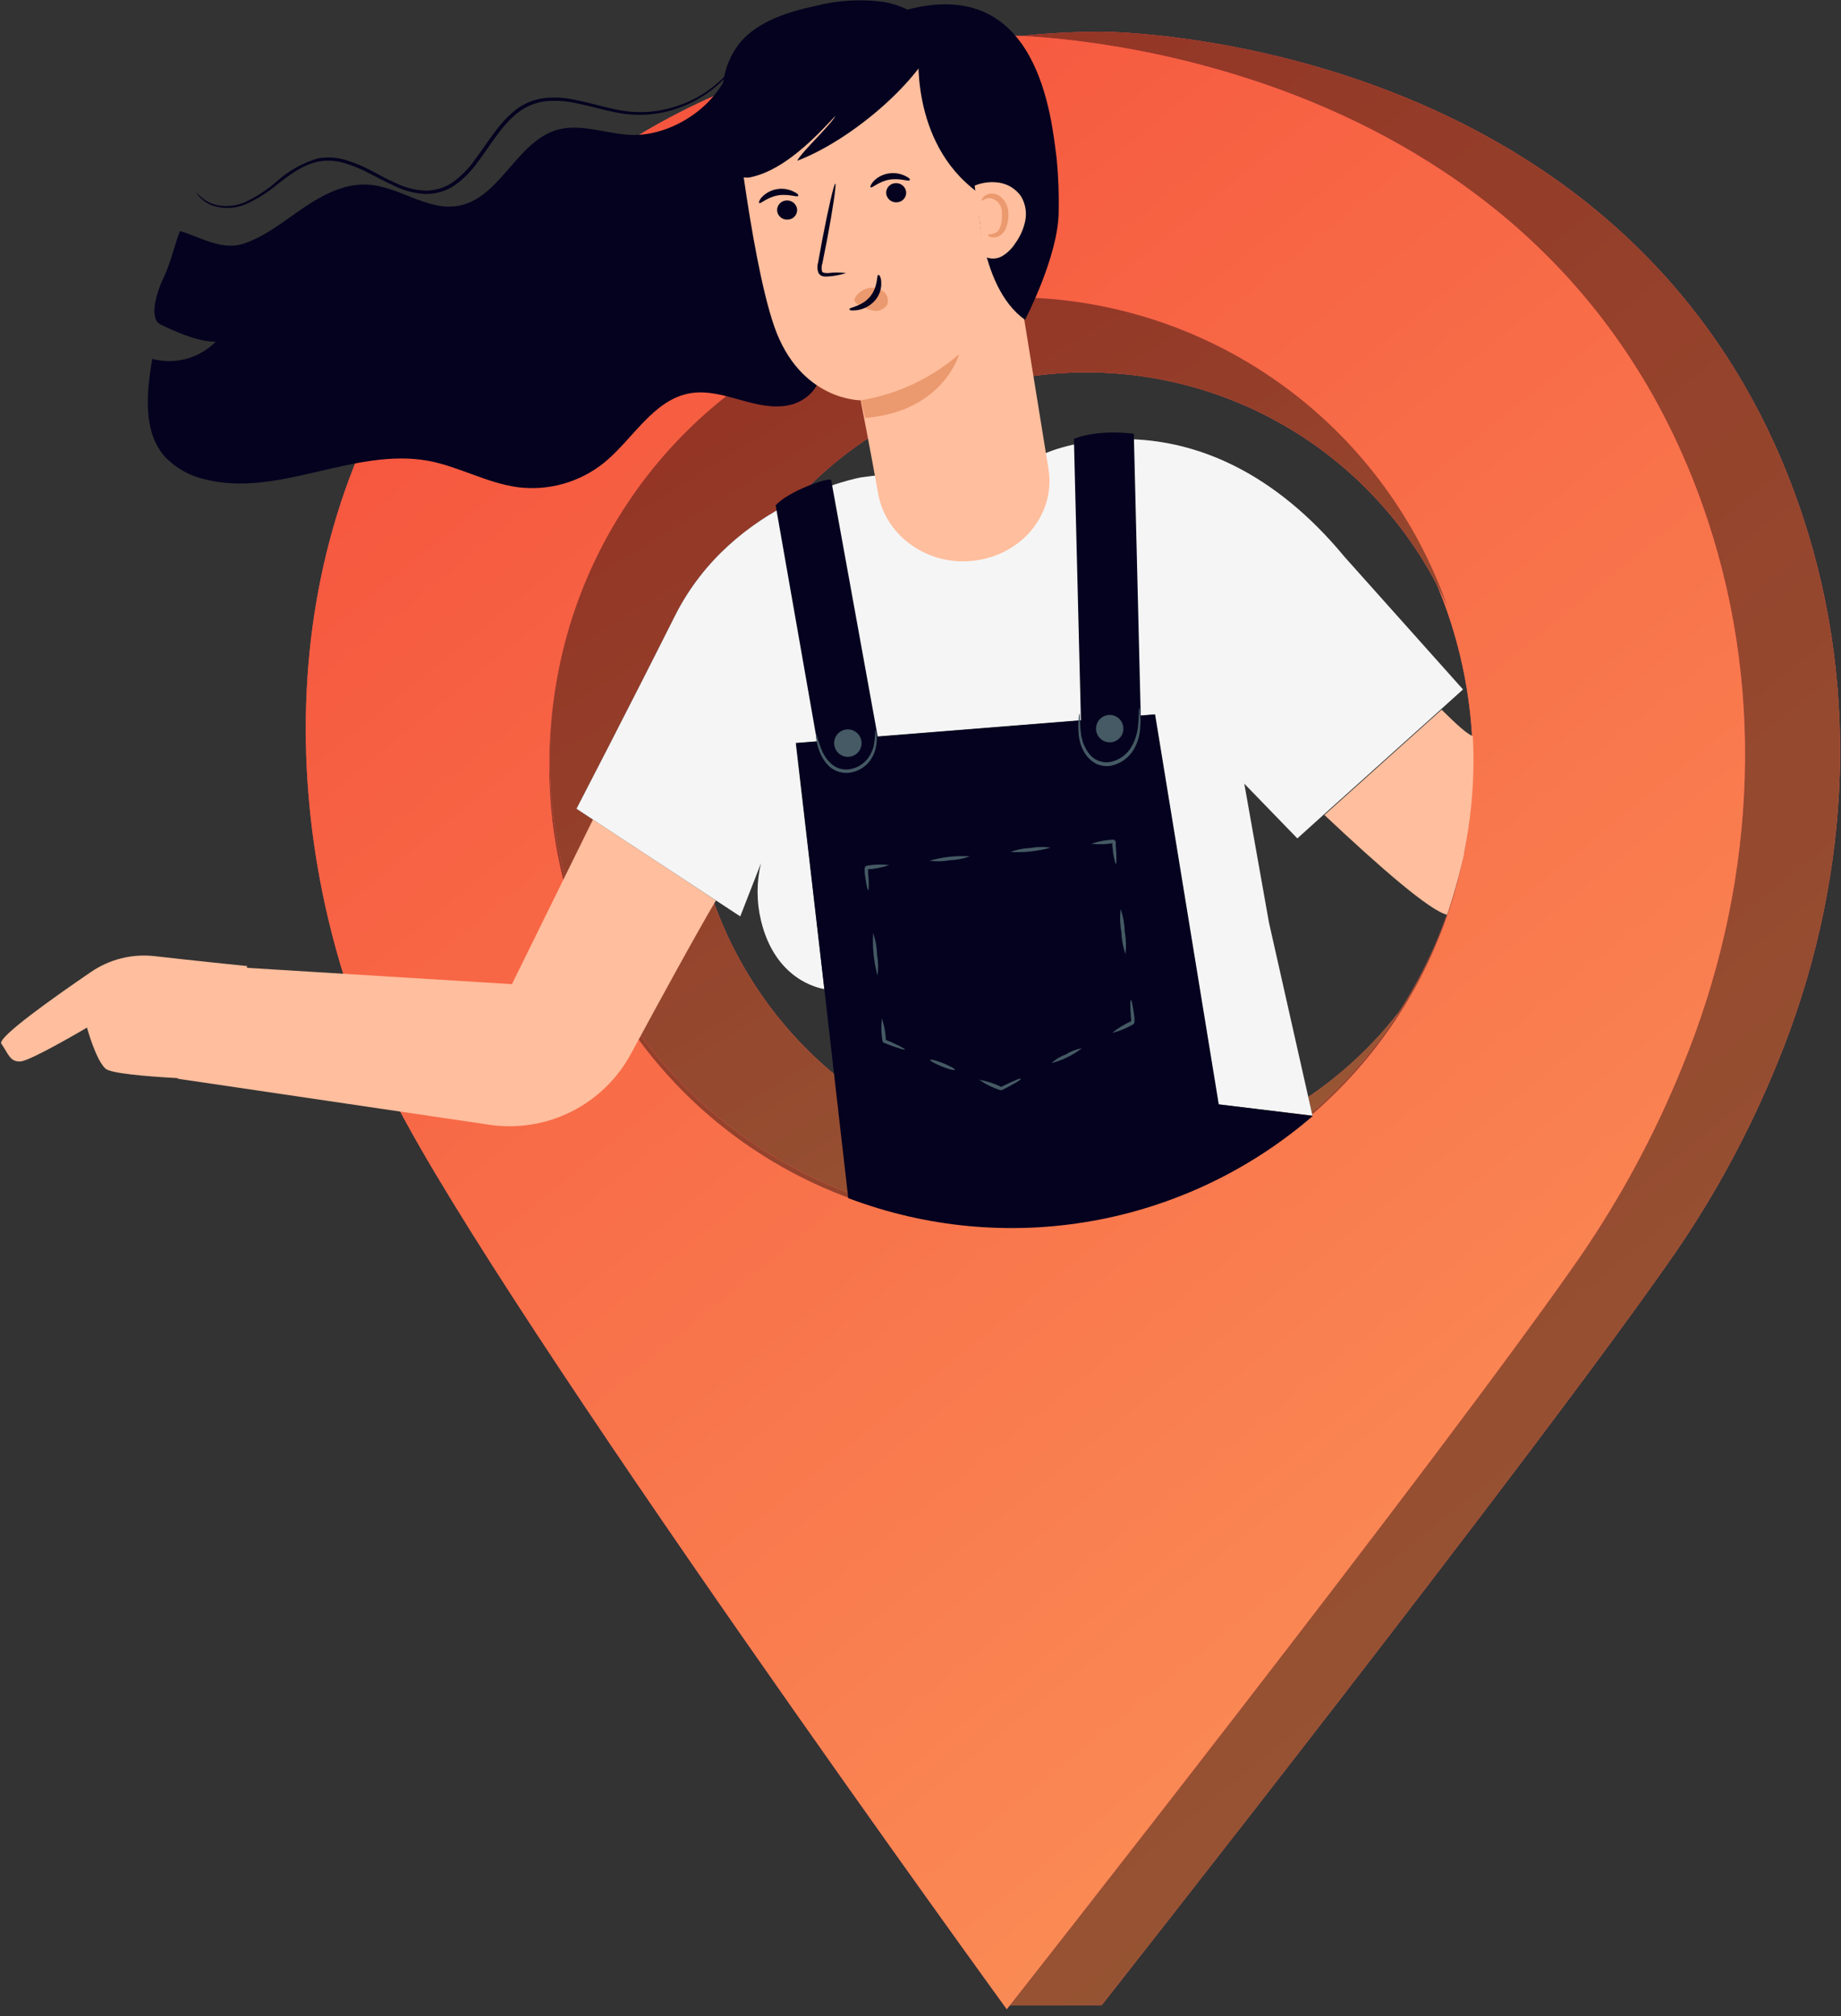
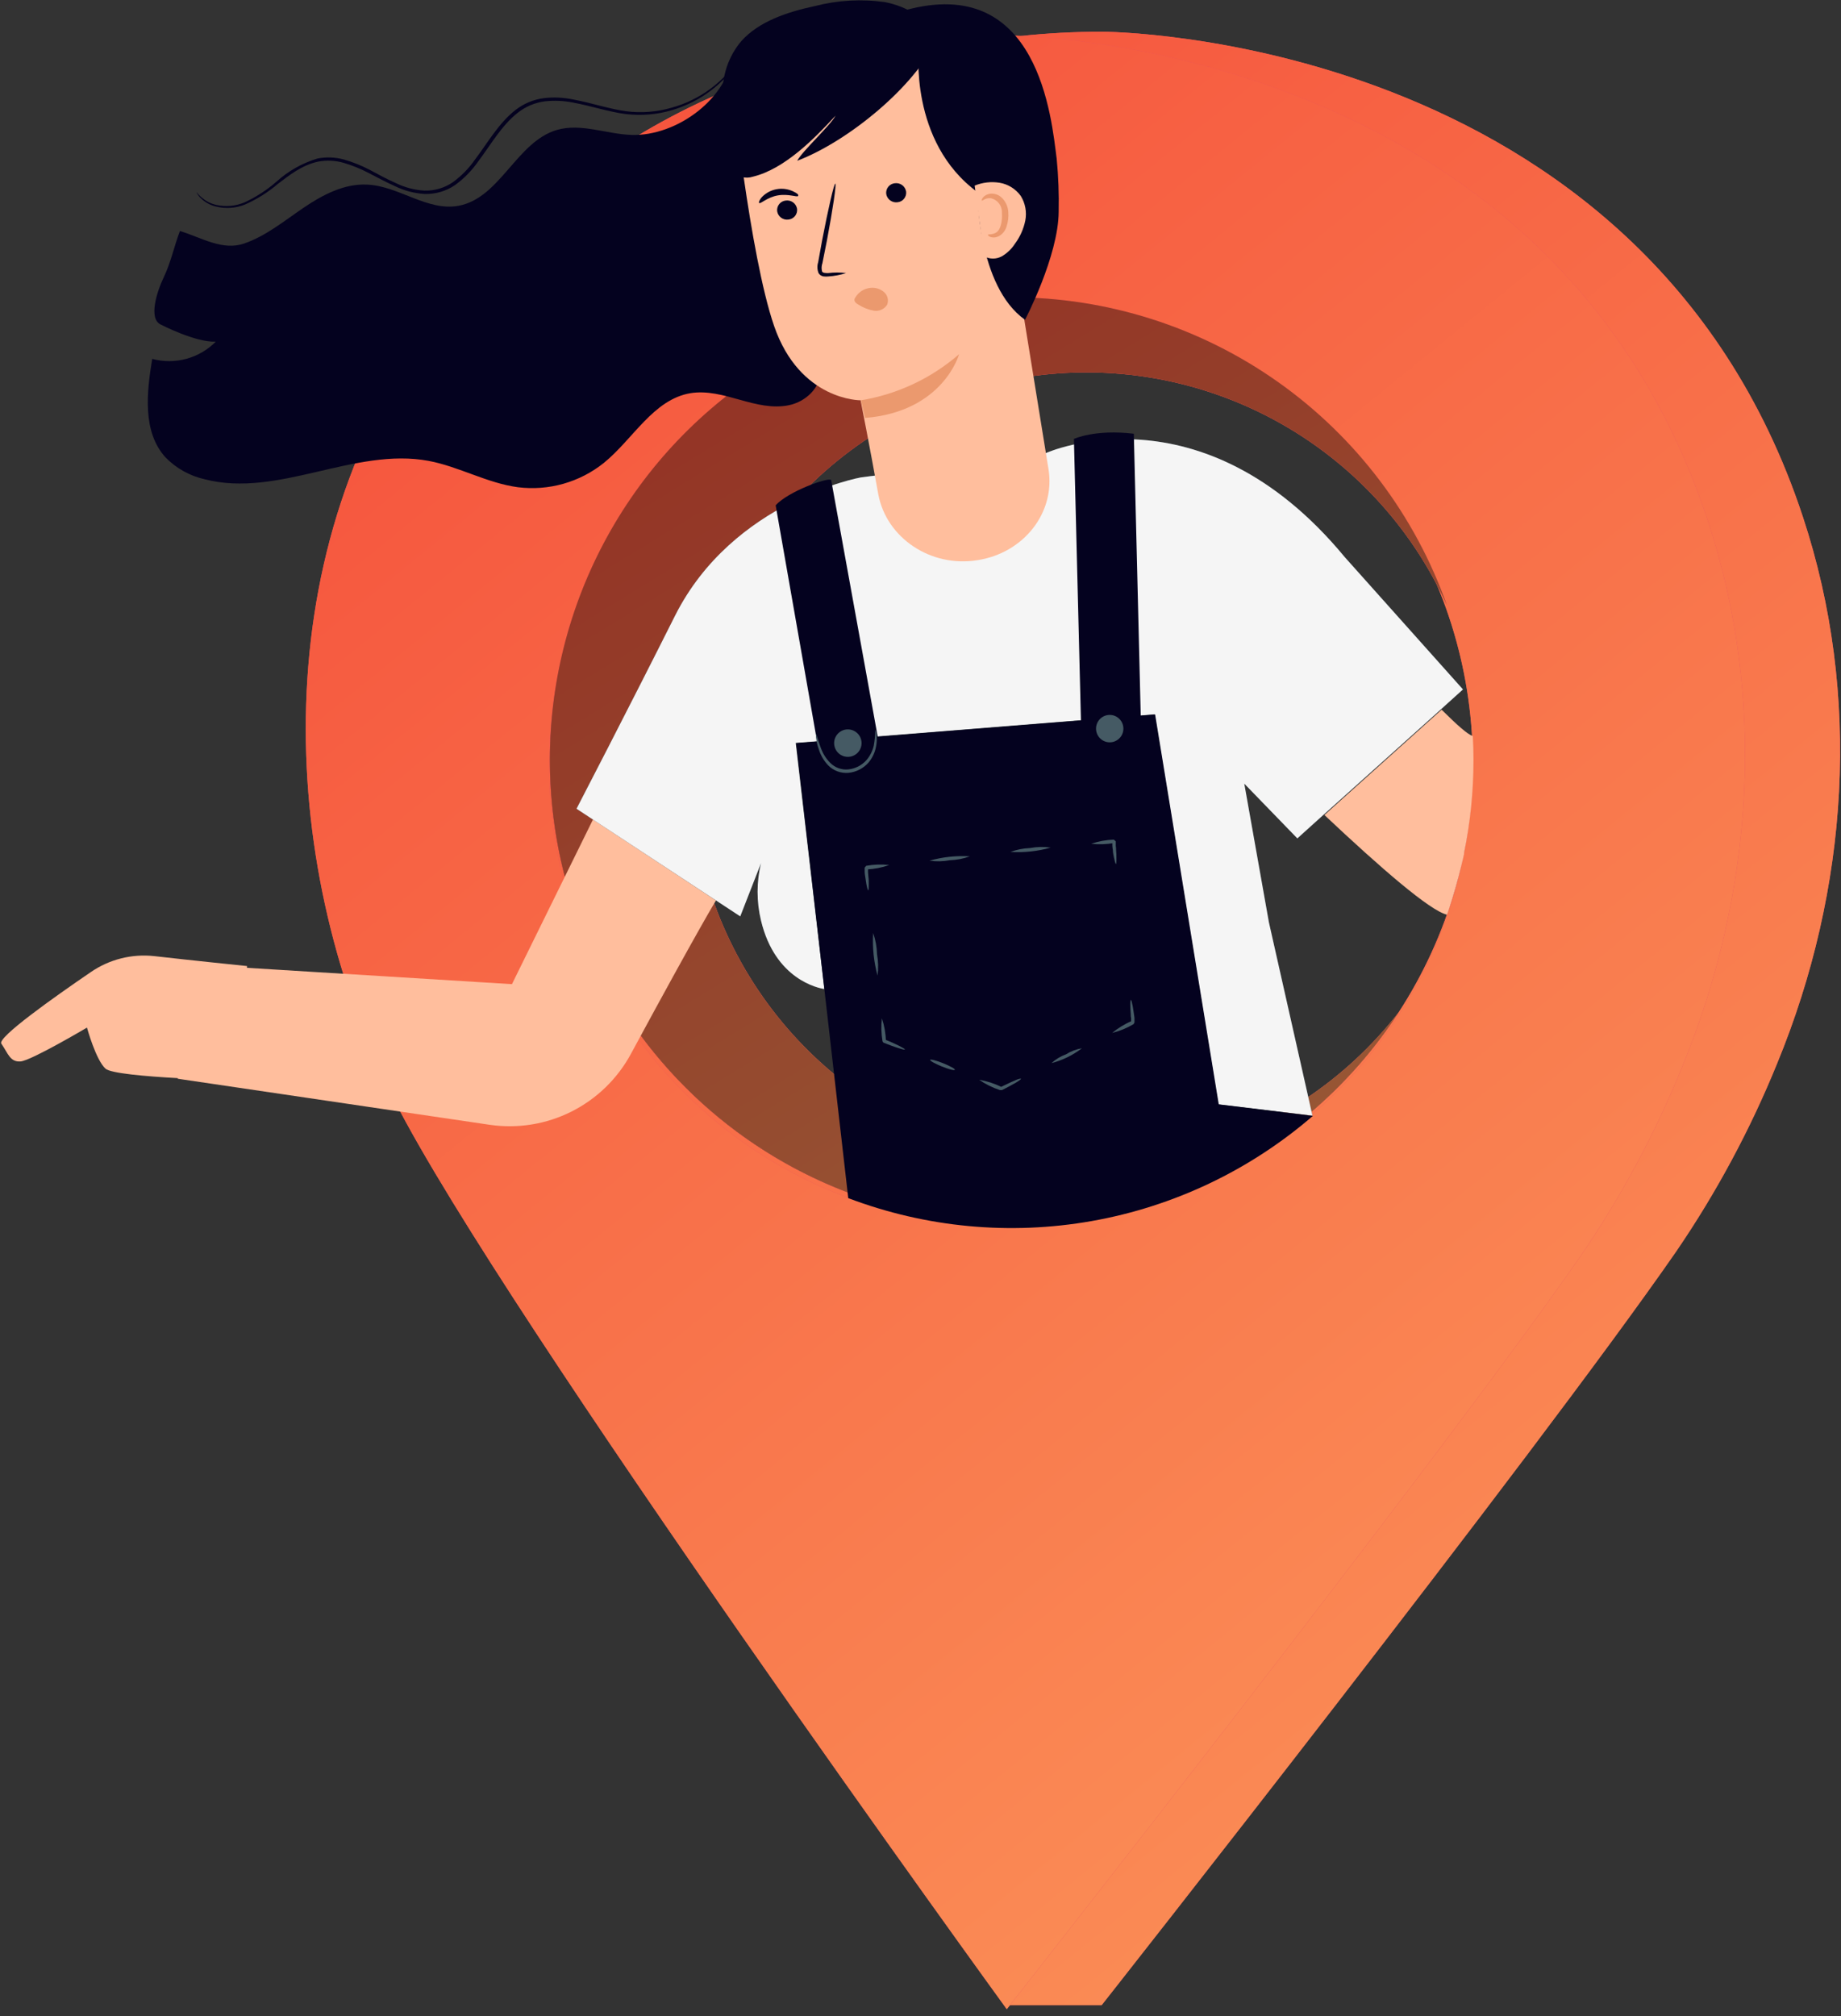
<svg xmlns="http://www.w3.org/2000/svg" width="253" height="277" viewBox="0 0 253 277" fill="none">
  <rect x="0" y="0" width="253" height="277" fill="#333333" stroke="none" />
  <path d="M72.008 44.752C92.005 17.199 121.076 4.358 151.456 4.358C151.456 4.358 225.749 4.358 247.751 70.976C255.876 95.528 254.071 122.186 244.23 146.095C240.535 155.184 235.88 163.851 230.345 171.948C211.123 199.709 151.393 275.496 151.393 275.496H138.41C121.744 252.311 79.79 175.294 67.223 150.598C51.468 119.608 49.049 76.384 72.008 44.752ZM139.024 167.978C151.577 167.978 163.849 164.249 174.286 157.264C184.724 150.278 192.859 140.349 197.662 128.733C202.466 117.116 203.722 104.334 201.272 92.002C198.823 79.67 192.777 68.343 183.9 59.453C175.023 50.563 163.713 44.509 151.401 42.057C139.088 39.605 126.327 40.866 114.73 45.678C103.132 50.491 93.221 58.641 86.248 69.096C79.275 79.551 75.554 91.843 75.556 104.416C75.558 121.275 82.246 137.442 94.148 149.362C106.051 161.282 122.193 167.978 139.024 167.978Z" fill="#E8505B" />
  <path d="M72.008 44.752C92.005 17.199 121.076 4.358 151.456 4.358C151.456 4.358 225.749 4.358 247.751 70.976C255.876 95.528 254.071 122.186 244.23 146.095C240.535 155.184 235.88 163.851 230.345 171.948C211.123 199.709 151.393 275.496 151.393 275.496H138.41C121.744 252.311 79.79 175.294 67.223 150.598C51.468 119.608 49.049 76.384 72.008 44.752ZM139.024 167.978C151.577 167.978 163.849 164.249 174.286 157.264C184.724 150.278 192.859 140.349 197.662 128.733C202.466 117.116 203.722 104.334 201.272 92.002C198.823 79.67 192.777 68.343 183.9 59.453C175.023 50.563 163.713 44.509 151.401 42.057C139.088 39.605 126.327 40.866 114.73 45.678C103.132 50.491 93.221 58.641 86.248 69.096C79.275 79.551 75.554 91.843 75.556 104.416C75.558 121.275 82.246 137.442 94.148 149.362C106.051 161.282 122.193 167.978 139.024 167.978Z" fill="url(#paint0_linear)" />
-   <path opacity="0.4" d="M72.008 44.752C92.005 17.199 121.076 4.358 151.456 4.358C151.456 4.358 225.749 4.358 247.751 70.976C255.876 95.528 254.071 122.186 244.23 146.095C240.535 155.184 235.88 163.851 230.345 171.948C211.123 199.709 151.393 275.496 151.393 275.496H138.41C121.744 252.311 79.79 175.294 67.223 150.598C51.468 119.608 49.049 76.384 72.008 44.752ZM139.024 167.978C151.577 167.978 163.849 164.249 174.286 157.264C184.724 150.278 192.859 140.349 197.662 128.733C202.466 117.116 203.722 104.334 201.272 92.002C198.823 79.67 192.777 68.343 183.9 59.453C175.023 50.563 163.713 44.509 151.401 42.057C139.088 39.605 126.327 40.866 114.73 45.678C103.132 50.491 93.221 58.641 86.248 69.096C79.275 79.551 75.554 91.843 75.556 104.416C75.558 121.275 82.246 137.442 94.148 149.362C106.051 161.282 122.193 167.978 139.024 167.978Z" fill="black" />
  <path d="M58.944 45.268C78.941 17.724 108.012 4.883 138.392 4.883C138.392 4.883 212.685 4.883 234.687 71.501C242.813 96.052 241.007 122.71 231.157 146.619C227.467 155.709 222.815 164.376 217.281 172.472C198.06 200.224 138.356 276.048 138.356 276.048C138.356 276.048 69.371 181 54.186 151.158C38.405 120.115 35.976 76.908 58.944 45.268ZM138.943 168.502C151.496 168.502 163.767 164.774 174.204 157.789C184.641 150.804 192.776 140.875 197.58 129.259C202.384 117.643 203.641 104.861 201.192 92.53C198.743 80.198 192.698 68.871 183.822 59.981C174.946 51.09 163.637 45.036 151.325 42.583C139.013 40.13 126.252 41.389 114.655 46.2C103.057 51.012 93.145 59.16 86.171 69.614C79.197 80.068 75.475 92.359 75.475 104.932C75.412 113.298 77.011 121.592 80.178 129.333C83.346 137.074 88.019 144.107 93.925 150.023C99.831 155.938 106.852 160.618 114.581 163.791C122.309 166.963 130.591 168.565 138.943 168.502Z" fill="#E8505B" />
  <path d="M58.944 45.268C78.941 17.724 108.012 4.883 138.392 4.883C138.392 4.883 212.685 4.883 234.687 71.501C242.813 96.052 241.007 122.71 231.157 146.619C227.467 155.709 222.815 164.376 217.281 172.472C198.06 200.224 138.356 276.048 138.356 276.048C138.356 276.048 69.371 181 54.186 151.158C38.405 120.115 35.976 76.908 58.944 45.268ZM138.943 168.502C151.496 168.502 163.767 164.774 174.204 157.789C184.641 150.804 192.776 140.875 197.58 129.259C202.384 117.643 203.641 104.861 201.192 92.53C198.743 80.198 192.698 68.871 183.822 59.981C174.946 51.09 163.637 45.036 151.325 42.583C139.013 40.13 126.252 41.389 114.655 46.2C103.057 51.012 93.145 59.16 86.171 69.614C79.197 80.068 75.475 92.359 75.475 104.932C75.412 113.298 77.011 121.592 80.178 129.333C83.346 137.074 88.019 144.107 93.925 150.023C99.831 155.938 106.852 160.618 114.581 163.791C122.309 166.963 130.591 168.565 138.943 168.502Z" fill="url(#paint1_linear)" />
  <path d="M139.024 40.846C152.139 40.846 164.933 44.915 175.645 52.495C186.358 60.075 194.462 70.793 198.845 83.175C193.948 72.335 185.642 63.399 175.196 57.733C164.75 52.068 152.74 49.984 141 51.801C129.261 53.618 118.438 59.235 110.186 67.794C101.935 76.353 96.709 87.383 95.306 99.198C93.904 111.013 96.403 122.962 102.421 133.22C108.44 143.478 117.646 151.48 128.633 156.003C139.62 160.526 151.784 161.32 163.265 158.266C174.745 155.211 184.911 148.474 192.209 139.086C186.21 148.316 177.92 155.826 168.15 160.88C158.381 165.934 147.469 168.359 136.482 167.918C125.496 167.476 114.812 164.183 105.479 158.36C96.145 152.538 88.483 144.387 83.241 134.706C78 125.024 75.36 114.145 75.58 103.134C75.801 92.123 78.874 81.359 84.498 71.895C90.122 62.432 98.105 54.594 107.663 49.151C117.222 43.708 128.028 40.846 139.024 40.846Z" fill="#E8505B" />
  <path d="M139.024 40.846C152.139 40.846 164.933 44.915 175.645 52.495C186.358 60.075 194.462 70.793 198.845 83.175C193.948 72.335 185.642 63.399 175.196 57.733C164.75 52.068 152.74 49.984 141 51.801C129.261 53.618 118.438 59.235 110.186 67.794C101.935 76.353 96.709 87.383 95.306 99.198C93.904 111.013 96.403 122.962 102.421 133.22C108.44 143.478 117.646 151.48 128.633 156.003C139.62 160.526 151.784 161.32 163.265 158.266C174.745 155.211 184.911 148.474 192.209 139.086C186.21 148.316 177.92 155.826 168.15 160.88C158.381 165.934 147.469 168.359 136.482 167.918C125.496 167.476 114.812 164.183 105.479 158.36C96.145 152.538 88.483 144.387 83.241 134.706C78 125.024 75.36 114.145 75.58 103.134C75.801 92.123 78.874 81.359 84.498 71.895C90.122 62.432 98.105 54.594 107.663 49.151C117.222 43.708 128.028 40.846 139.024 40.846Z" fill="url(#paint2_linear)" />
  <path opacity="0.4" d="M139.024 40.846C152.139 40.846 164.933 44.915 175.645 52.495C186.358 60.075 194.462 70.793 198.845 83.175C193.948 72.335 185.642 63.399 175.196 57.733C164.75 52.068 152.74 49.984 141 51.801C129.261 53.618 118.438 59.235 110.186 67.794C101.935 76.353 96.709 87.383 95.306 99.198C93.904 111.013 96.403 122.962 102.421 133.22C108.44 143.478 117.646 151.48 128.633 156.003C139.62 160.526 151.784 161.32 163.265 158.266C174.745 155.211 184.911 148.474 192.209 139.086C186.21 148.316 177.92 155.826 168.15 160.88C158.381 165.934 147.469 168.359 136.482 167.918C125.496 167.476 114.812 164.183 105.479 158.36C96.145 152.538 88.483 144.387 83.241 134.706C78 125.024 75.36 114.145 75.58 103.134C75.801 92.123 78.874 81.359 84.498 71.895C90.122 62.432 98.105 54.594 107.663 49.151C117.222 43.708 128.028 40.846 139.024 40.846Z" fill="black" />
  <path d="M12.475 133.561C15.028 131.804 18.127 131.024 21.206 131.364C26.406 131.961 33.944 132.729 33.944 132.729V132.973L70.355 135.216L81.505 112.564L98.397 123.714C98.397 123.714 96.176 127.277 86.705 144.792C84.857 148.211 82.005 150.979 78.535 152.723C75.066 154.466 71.145 155.1 67.304 154.54L24.429 148.211V148.129C19.996 147.885 15.202 147.469 14.498 146.827C13.162 145.615 11.952 141.184 11.952 141.184C11.952 141.184 4.314 145.706 2.842 145.832C1.371 145.959 1.1 144.702 0.188 143.4C-0.462 142.595 7.411 137.016 12.475 133.561Z" fill="#FFBE9D" />
  <path d="M79.23 111.117C79.23 111.117 86.308 97.472 92.772 84.586C100.735 68.77 118.295 65.596 118.295 65.596L143.737 62.25C143.737 62.25 165.025 52.62 184.797 76.538L201.048 94.723L197.59 97.843L181.475 112.311L178.288 115.187L170.993 107.663L174.378 126.716L180.364 153.284L167.427 151.719L158.678 98.141L109.348 102.075L113.285 135.885C112.49 135.768 106.522 134.592 104.581 126.472C103.957 123.881 103.957 121.178 104.581 118.587L101.728 125.902L79.23 111.117Z" fill="#455A64" />
  <path d="M79.23 111.117C79.23 111.117 86.308 97.472 92.772 84.586C100.735 68.77 118.295 65.596 118.295 65.596L143.737 62.25C143.737 62.25 165.025 52.62 184.797 76.538L201.048 94.723L197.59 97.843L181.475 112.311L178.288 115.187L170.993 107.663L174.378 126.716L180.364 153.284L167.427 151.719L158.678 98.141L109.348 102.075L113.285 135.885C112.49 135.768 106.522 134.592 104.581 126.472C103.957 123.881 103.957 121.178 104.581 118.587L101.728 125.902L79.23 111.117Z" fill="#F5F5F5" />
  <path d="M158.742 98.168L167.49 151.746L180.428 153.311C171.786 160.779 161.291 165.771 150.052 167.76C138.812 169.75 127.245 168.663 116.571 164.614L113.285 135.885L109.412 102.102L158.742 98.168Z" fill="#04021F" />
  <path d="M155.817 59.592L156.882 103.114L148.684 104.416L147.583 60.306C147.583 60.306 150.445 58.95 155.817 59.592Z" fill="#04021F" />
  <path d="M121.004 103.331L114.224 65.948C113.835 65.533 108.274 67.531 106.595 69.43L112.68 104.109L121.004 103.331Z" fill="#04021F" />
-   <path d="M148.359 98.014C148.272 98.251 148.229 98.503 148.233 98.755C148.171 99.441 148.171 100.131 148.233 100.817C148.296 101.87 148.649 102.884 149.253 103.747C149.625 104.263 150.118 104.679 150.689 104.959C151.319 105.244 152.022 105.329 152.702 105.203C153.339 105.068 153.942 104.803 154.473 104.425C155.005 104.047 155.453 103.564 155.79 103.006C156.312 102.102 156.621 101.09 156.692 100.049C156.752 99.363 156.752 98.673 156.692 97.987C156.697 97.73 156.651 97.475 156.557 97.236C156.476 97.236 156.557 98.322 156.367 100.012C156.241 100.972 155.919 101.896 155.419 102.725C155.107 103.224 154.697 103.656 154.215 103.993C153.733 104.33 153.187 104.566 152.612 104.688C152.041 104.789 151.454 104.725 150.918 104.504C150.383 104.283 149.921 103.914 149.587 103.44C149.011 102.641 148.653 101.706 148.549 100.727C148.35 99.099 148.45 98.014 148.359 98.014Z" fill="#455A64" />
  <path d="M153.198 101.857C153.662 101.672 154.033 101.311 154.23 100.852C154.427 100.394 154.434 99.875 154.25 99.411C154.066 98.947 153.705 98.575 153.247 98.378C152.789 98.18 152.271 98.173 151.808 98.358C151.579 98.449 151.369 98.585 151.192 98.757C151.015 98.93 150.874 99.135 150.776 99.362C150.679 99.59 150.627 99.834 150.623 100.081C150.62 100.328 150.665 100.574 150.756 100.804C150.847 101.033 150.983 101.243 151.155 101.42C151.327 101.598 151.533 101.739 151.759 101.837C151.986 101.935 152.23 101.987 152.477 101.99C152.724 101.994 152.969 101.949 153.198 101.857Z" fill="#455A64" />
  <path d="M114.63 102.092C114.628 102.466 114.737 102.833 114.943 103.145C115.149 103.457 115.443 103.7 115.788 103.845C116.133 103.989 116.512 104.028 116.879 103.956C117.246 103.884 117.583 103.705 117.847 103.441C118.112 103.177 118.293 102.84 118.366 102.473C118.44 102.107 118.403 101.726 118.261 101.38C118.118 101.034 117.876 100.739 117.566 100.531C117.255 100.323 116.89 100.211 116.516 100.211C116.018 100.211 115.539 100.409 115.185 100.762C114.832 101.114 114.632 101.593 114.63 102.092Z" fill="#455A64" />
  <path d="M112.111 100.79C112.126 101.541 112.269 102.285 112.535 102.987C112.789 103.787 113.217 104.519 113.79 105.131C114.155 105.51 114.602 105.801 115.096 105.983C115.59 106.165 116.119 106.232 116.643 106.18C117.688 106.066 118.654 105.566 119.351 104.778C119.894 104.134 120.256 103.357 120.399 102.526C120.503 101.981 120.522 101.422 120.453 100.871C120.442 100.666 120.386 100.466 120.29 100.284C120.278 101.015 120.205 101.744 120.074 102.463C119.898 103.215 119.538 103.911 119.026 104.489C118.39 105.175 117.528 105.609 116.598 105.709C116.138 105.757 115.674 105.701 115.24 105.545C114.805 105.388 114.411 105.135 114.088 104.805C113.542 104.254 113.117 103.595 112.842 102.87C112.372 101.613 112.192 100.763 112.111 100.79Z" fill="#455A64" />
  <path d="M153.352 118.704C153.415 118.704 153.442 118.343 153.424 117.8C153.424 117.52 153.424 117.176 153.379 116.805C153.379 116.606 153.379 116.407 153.334 116.217V115.91V115.747V115.594L153.072 115.358C152.012 115.394 150.962 115.586 149.957 115.928C151.013 116.046 152.081 116.01 153.126 115.82C153.18 115.874 152.63 115.376 152.864 115.594V115.729V115.892V116.208C152.864 116.407 152.91 116.597 152.937 116.805C152.937 117.185 153.036 117.52 153.081 117.809C153.198 118.324 153.289 118.704 153.352 118.704Z" fill="#455A64" />
-   <path d="M154.67 131.129C154.789 130.084 154.756 129.027 154.571 127.991C154.538 126.938 154.349 125.896 154.011 124.898C153.881 125.943 153.911 127.001 154.101 128.036C154.142 129.089 154.334 130.131 154.67 131.129Z" fill="#455A64" />
  <path d="M152.837 141.917C153.869 141.662 154.858 141.257 155.771 140.714C155.771 140.768 156.015 140.271 155.907 140.479V140.343V140.181V139.864L155.826 139.276C155.771 138.906 155.717 138.562 155.672 138.282C155.564 137.721 155.473 137.377 155.41 137.377C155.347 137.377 155.32 137.748 155.338 138.282C155.338 138.571 155.356 138.906 155.392 139.285C155.392 139.493 155.392 139.683 155.446 139.882V140.19V140.353V140.497C155.329 140.705 155.6 140.208 155.573 140.262C154.585 140.676 153.663 141.234 152.837 141.917Z" fill="#455A64" />
  <path d="M144.495 146.068C146.014 145.674 147.438 144.979 148.684 144.024C147.908 144.152 147.165 144.435 146.499 144.856C145.758 145.123 145.076 145.535 144.495 146.068Z" fill="#455A64" />
  <path d="M134.564 148.356C135.438 148.963 136.396 149.438 137.408 149.766H137.634H137.706L137.85 149.694L138.13 149.549L138.654 149.278L139.557 148.781C140.044 148.491 140.333 148.283 140.306 148.22C140.279 148.157 139.936 148.22 139.403 148.482C139.141 148.591 138.825 148.726 138.5 148.889L137.968 149.142L137.679 149.278L137.534 149.341H137.462H137.615C136.653 148.863 135.624 148.531 134.564 148.356Z" fill="#455A64" />
  <path d="M127.82 145.615C127.775 145.742 128.488 146.14 129.418 146.52C130.348 146.899 131.142 147.107 131.223 146.99C131.305 146.872 130.555 146.465 129.625 146.086C128.696 145.706 127.874 145.498 127.82 145.615Z" fill="#455A64" />
  <path d="M121.193 139.91C121.074 140.967 121.105 142.035 121.284 143.084L121.437 143.283H121.509L121.663 143.346L121.952 143.463L122.503 143.671C122.864 143.798 123.18 143.916 123.459 143.997C124.001 144.178 124.362 144.259 124.362 144.196C124.362 144.133 124.073 143.952 123.568 143.69L122.665 143.265L122.114 143.029L121.825 142.912L121.681 142.849H121.6L121.744 143.047C121.719 141.98 121.533 140.922 121.193 139.91Z" fill="#455A64" />
  <path d="M119.993 128.19C119.873 130.163 120.078 132.143 120.598 134.05C120.723 133.069 120.699 132.075 120.525 131.102C120.5 130.109 120.321 129.127 119.993 128.19Z" fill="#455A64" />
  <path d="M122.205 118.849C121.149 118.73 120.081 118.767 119.036 118.957L118.828 119.21V119.355V119.518V119.825C118.828 120.024 118.873 120.214 118.9 120.413C118.954 120.793 119 121.127 119.054 121.417C119.153 121.977 119.252 122.321 119.316 122.321C119.379 122.321 119.397 121.95 119.388 121.417C119.388 121.127 119.388 120.784 119.334 120.404L119.288 119.816V119.5V119.201L119.081 119.455C120.146 119.408 121.199 119.204 122.205 118.849Z" fill="#455A64" />
  <path d="M133.282 117.655C131.414 117.539 129.54 117.74 127.739 118.252C128.669 118.384 129.614 118.362 130.538 118.189C131.475 118.158 132.401 117.978 133.282 117.655Z" fill="#455A64" />
  <path d="M144.36 116.453C143.43 116.321 142.484 116.342 141.561 116.516C140.636 116.551 139.722 116.731 138.853 117.05C140.721 117.166 142.595 116.964 144.396 116.453H144.36Z" fill="#455A64" />
  <path d="M202.402 101.134C202.465 102.219 202.492 103.313 202.492 104.416C202.495 108.711 202.063 112.996 201.201 117.203V117.33C201.093 117.854 200.966 118.369 200.84 118.885C200.352 120.929 199.766 122.945 199.116 124.935C199.034 125.179 198.953 125.432 198.863 125.676C196.534 125.152 189.78 119.292 182.007 111.976L198.113 97.508C200.343 99.714 201.671 100.881 202.402 101.134Z" fill="#FFBE9D" />
  <path d="M100.726 7.216C100.166 13.464 93.061 18.727 86.796 18.537C83.347 18.429 79.853 16.892 76.54 17.85C70.978 19.469 68.73 27.236 62.997 28.276C58.736 29.054 54.809 25.564 50.484 25.365C47.306 25.193 44.309 26.784 41.673 28.575C39.036 30.365 36.526 32.436 33.547 33.458C30.568 34.48 27.769 32.671 24.727 31.74C23.977 33.675 23.481 36.062 22.515 38.07C21.549 40.077 20.375 43.794 22.09 44.59C22.09 44.59 26.884 47.076 29.656 46.941C28.537 48.071 27.139 48.886 25.604 49.302C24.07 49.718 22.453 49.721 20.917 49.31C20.149 53.958 19.572 59.32 22.722 62.82C24.195 64.337 26.077 65.39 28.139 65.849C38.197 68.453 48.715 61.409 58.925 63.326C63.115 64.122 66.952 66.383 71.186 66.943C73.274 67.202 75.393 67.041 77.418 66.468C79.443 65.895 81.333 64.922 82.977 63.606C87.003 60.342 89.775 54.88 94.885 54.021C97.151 53.65 99.444 54.301 101.665 54.925C103.886 55.549 106.179 56.146 108.445 55.667C110.711 55.188 112.806 53.271 112.707 50.974" fill="#04021F" />
  <path d="M120.697 67.902C119.568 61.572 118.268 54.998 118.268 54.998C118.268 54.998 109.926 55.079 106.378 44.78C103.001 34.959 100.564 11.322 100.564 11.322C105.915 7.985 112.157 6.37 118.452 6.693C124.747 7.017 130.792 9.263 135.774 13.13L144.089 64.448C145.055 70.407 140.712 75.977 134.338 76.963C127.919 78.012 121.807 73.906 120.697 67.902Z" fill="#FFBE9D" />
  <path d="M106.802 29.027C106.86 29.381 107.054 29.699 107.342 29.912C107.631 30.125 107.991 30.216 108.346 30.167C108.522 30.151 108.693 30.1 108.849 30.017C109.005 29.934 109.142 29.82 109.254 29.683C109.365 29.545 109.447 29.387 109.496 29.216C109.545 29.047 109.559 28.868 109.538 28.693C109.478 28.338 109.282 28.02 108.992 27.808C108.702 27.595 108.341 27.504 107.985 27.553C107.81 27.57 107.64 27.622 107.485 27.706C107.33 27.789 107.193 27.903 107.083 28.041C106.973 28.178 106.891 28.336 106.843 28.505C106.795 28.675 106.781 28.852 106.802 29.027Z" fill="#04021F" />
  <path d="M104.337 27.897C104.536 28.041 105.43 27.101 106.892 26.848C108.355 26.595 109.547 27.128 109.673 26.929C109.8 26.73 109.511 26.54 108.987 26.287C108.277 25.957 107.482 25.855 106.712 25.998C105.956 26.136 105.262 26.505 104.726 27.056C104.337 27.481 104.238 27.824 104.337 27.897Z" fill="#04021F" />
  <path d="M121.789 26.649C121.849 27.004 122.045 27.322 122.335 27.535C122.625 27.747 122.986 27.838 123.342 27.789C123.517 27.772 123.687 27.72 123.842 27.637C123.997 27.553 124.133 27.439 124.243 27.302C124.354 27.164 124.435 27.006 124.484 26.837C124.532 26.667 124.546 26.49 124.524 26.315C124.465 25.96 124.269 25.642 123.979 25.43C123.689 25.217 123.328 25.126 122.972 25.175C122.796 25.192 122.626 25.244 122.472 25.328C122.317 25.411 122.18 25.525 122.07 25.663C121.96 25.8 121.878 25.958 121.83 26.128C121.782 26.297 121.768 26.474 121.789 26.649Z" fill="#04021F" />
-   <path d="M119.658 25.736C119.857 25.881 120.751 24.94 122.213 24.687C123.676 24.434 124.868 24.976 125.003 24.768C125.139 24.56 124.841 24.389 124.308 24.126C123.599 23.804 122.808 23.706 122.042 23.846C121.281 23.976 120.582 24.347 120.047 24.904C119.658 25.329 119.559 25.673 119.658 25.736Z" fill="#04021F" />
  <path d="M116.273 37.518C115.461 37.414 114.639 37.414 113.826 37.518C113.447 37.518 113.077 37.518 112.969 37.292C112.872 36.913 112.891 36.513 113.023 36.144C113.212 35.176 113.411 34.163 113.628 33.105C114.449 28.792 114.964 25.265 114.792 25.229C114.621 25.193 113.817 28.675 112.987 32.997C112.797 34.055 112.608 35.068 112.436 36.035C112.277 36.527 112.3 37.06 112.499 37.536C112.576 37.658 112.679 37.761 112.801 37.838C112.923 37.914 113.06 37.963 113.203 37.98C113.419 38.004 113.637 38.004 113.853 37.98C114.676 37.926 115.489 37.772 116.273 37.518Z" fill="#04021F" />
  <path d="M118.304 54.998C123.302 54.182 127.975 51.99 131.801 48.668C131.801 48.668 129.644 56.553 118.882 57.421L118.304 54.998Z" fill="#EB996E" />
  <path d="M117.51 40.937C117.729 40.54 118.043 40.205 118.425 39.962C118.807 39.718 119.243 39.575 119.694 39.544C120.02 39.519 120.347 39.559 120.657 39.661C120.967 39.763 121.254 39.926 121.5 40.141C121.738 40.351 121.906 40.63 121.98 40.939C122.054 41.248 122.032 41.572 121.915 41.868C121.727 42.167 121.456 42.404 121.135 42.55C120.815 42.696 120.458 42.745 120.11 42.691C119.38 42.563 118.681 42.296 118.051 41.904C117.865 41.815 117.696 41.693 117.555 41.542C117.487 41.471 117.442 41.382 117.426 41.285C117.41 41.188 117.423 41.089 117.464 41" fill="#EB996E" />
-   <path d="M120.697 37.772C120.453 37.772 120.697 39.381 119.577 40.746C118.458 42.112 116.697 42.239 116.724 42.465C116.751 42.691 117.158 42.7 117.871 42.6C118.801 42.45 119.648 41.976 120.263 41.262C120.858 40.575 121.16 39.682 121.103 38.775C121.094 38.106 120.85 37.735 120.697 37.772Z" fill="#04021F" />
  <path d="M128.614 5.552C125.788 11.801 116.634 19.397 109.556 22.091C110.206 20.807 114.178 17.181 114.819 15.897C111.966 18.999 107.84 23.213 103.48 24.271C102.978 24.437 102.438 24.453 101.927 24.316C101.645 24.172 101.4 23.965 101.21 23.711C101.021 23.457 100.892 23.163 100.834 22.851C99.989 19.701 99.486 16.469 99.336 13.211C99.187 10.464 100.091 7.763 101.864 5.661C104.274 2.948 108.183 1.646 111.993 0.832C115.129 0.021 118.393 -0.163 121.599 0.289C124.732 0.886 127.657 2.695 128.596 5.362" fill="#04021F" />
  <path d="M145.488 29.072C145.54 26.658 145.45 24.242 145.217 21.838C144.504 16.322 142.78 -3.726 124.308 1.429L126.276 6.574C126.276 6.574 124.859 19.478 134.338 26.405C134.338 26.405 134.293 39.291 140.866 43.939C140.866 43.939 145.443 35.203 145.488 29.108" fill="#04021F" />
  <path d="M133.941 25.5C135.033 25.057 136.226 24.922 137.39 25.112C138.551 25.313 139.588 25.962 140.279 26.92C140.905 27.928 141.128 29.136 140.902 30.302C140.668 31.459 140.181 32.549 139.475 33.494C139.018 34.205 138.399 34.797 137.669 35.221C137.298 35.422 136.882 35.526 136.46 35.526C136.037 35.526 135.622 35.422 135.25 35.221" fill="#FFBE9D" />
  <path d="M135.774 32.255C135.657 32.319 136.27 32.915 137.255 32.454C137.513 32.313 137.741 32.122 137.925 31.892C138.11 31.663 138.247 31.399 138.329 31.116C138.538 30.478 138.618 29.805 138.564 29.135C138.526 28.42 138.231 27.742 137.733 27.227C137.526 27.006 137.271 26.836 136.987 26.73C136.704 26.623 136.4 26.583 136.099 26.613C135.025 26.775 134.826 27.571 134.952 27.571C135.079 27.571 135.395 27.182 136.126 27.227C136.579 27.317 136.985 27.566 137.271 27.929C137.558 28.292 137.705 28.745 137.688 29.208C137.769 30.401 137.507 31.55 136.939 31.921C136.37 32.291 135.828 32.147 135.774 32.255Z" fill="#EB996E" />
  <path d="M26.984 26.369C27.107 26.642 27.275 26.892 27.48 27.11C28.072 27.738 28.835 28.179 29.674 28.376C31.006 28.71 32.41 28.612 33.683 28.096C35.317 27.374 36.838 26.418 38.197 25.256C39.75 24.081 41.483 22.688 43.704 22.209C44.853 21.992 46.036 22.041 47.162 22.354C48.364 22.704 49.529 23.174 50.638 23.755C51.793 24.343 52.967 24.994 54.249 25.564C55.525 26.19 56.912 26.559 58.33 26.649C59.826 26.698 61.299 26.271 62.537 25.428C63.761 24.537 64.828 23.45 65.697 22.209C67.502 19.804 68.965 17.19 71.168 15.481C72.237 14.64 73.513 14.102 74.861 13.926C76.165 13.779 77.484 13.837 78.77 14.098C81.298 14.568 83.663 15.373 85.992 15.671C88.154 15.932 90.346 15.742 92.429 15.11C95.453 14.209 98.156 12.462 100.221 10.074C100.979 9.212 101.611 8.247 102.099 7.207C102.044 7.26 101.999 7.321 101.963 7.388C101.873 7.542 101.756 7.722 101.611 7.949C99.461 11.288 96.161 13.72 92.339 14.785C90.29 15.387 88.138 15.557 86.019 15.282C83.744 14.975 81.397 14.161 78.797 13.673C77.468 13.391 76.102 13.326 74.752 13.483C73.327 13.665 71.977 14.228 70.843 15.11C68.532 16.919 67.06 19.559 65.273 21.929C64.439 23.128 63.41 24.179 62.23 25.039C61.076 25.83 59.7 26.232 58.303 26.188C56.941 26.103 55.609 25.75 54.385 25.148C53.148 24.605 51.983 23.963 50.818 23.339C49.681 22.743 48.486 22.265 47.252 21.911C46.074 21.592 44.84 21.546 43.641 21.775C41.551 22.4 39.626 23.484 38.007 24.949C36.682 26.106 35.198 27.068 33.602 27.806C32.381 28.32 31.031 28.443 29.738 28.159C28.922 27.976 28.17 27.576 27.562 27.002C27.146 26.631 27.002 26.36 26.984 26.369Z" fill="#04021F" />
  <defs>
    <linearGradient id="paint0_linear" x1="67.859" y1="-60.754" x2="287.17" y2="208.793" gradientUnits="userSpaceOnUse">
      <stop stop-color="#F44336" />
      <stop offset="1" stop-color="#FB9258" />
    </linearGradient>
    <linearGradient id="paint1_linear" x1="54.796" y1="-60.236" x2="274.134" y2="209.315" gradientUnits="userSpaceOnUse">
      <stop stop-color="#F44336" />
      <stop offset="1" stop-color="#FB9258" />
    </linearGradient>
    <linearGradient id="paint2_linear" x1="83.53" y1="10.318" x2="177.05" y2="163.117" gradientUnits="userSpaceOnUse">
      <stop stop-color="#F44336" />
      <stop offset="1" stop-color="#FB9258" />
    </linearGradient>
  </defs>
</svg>